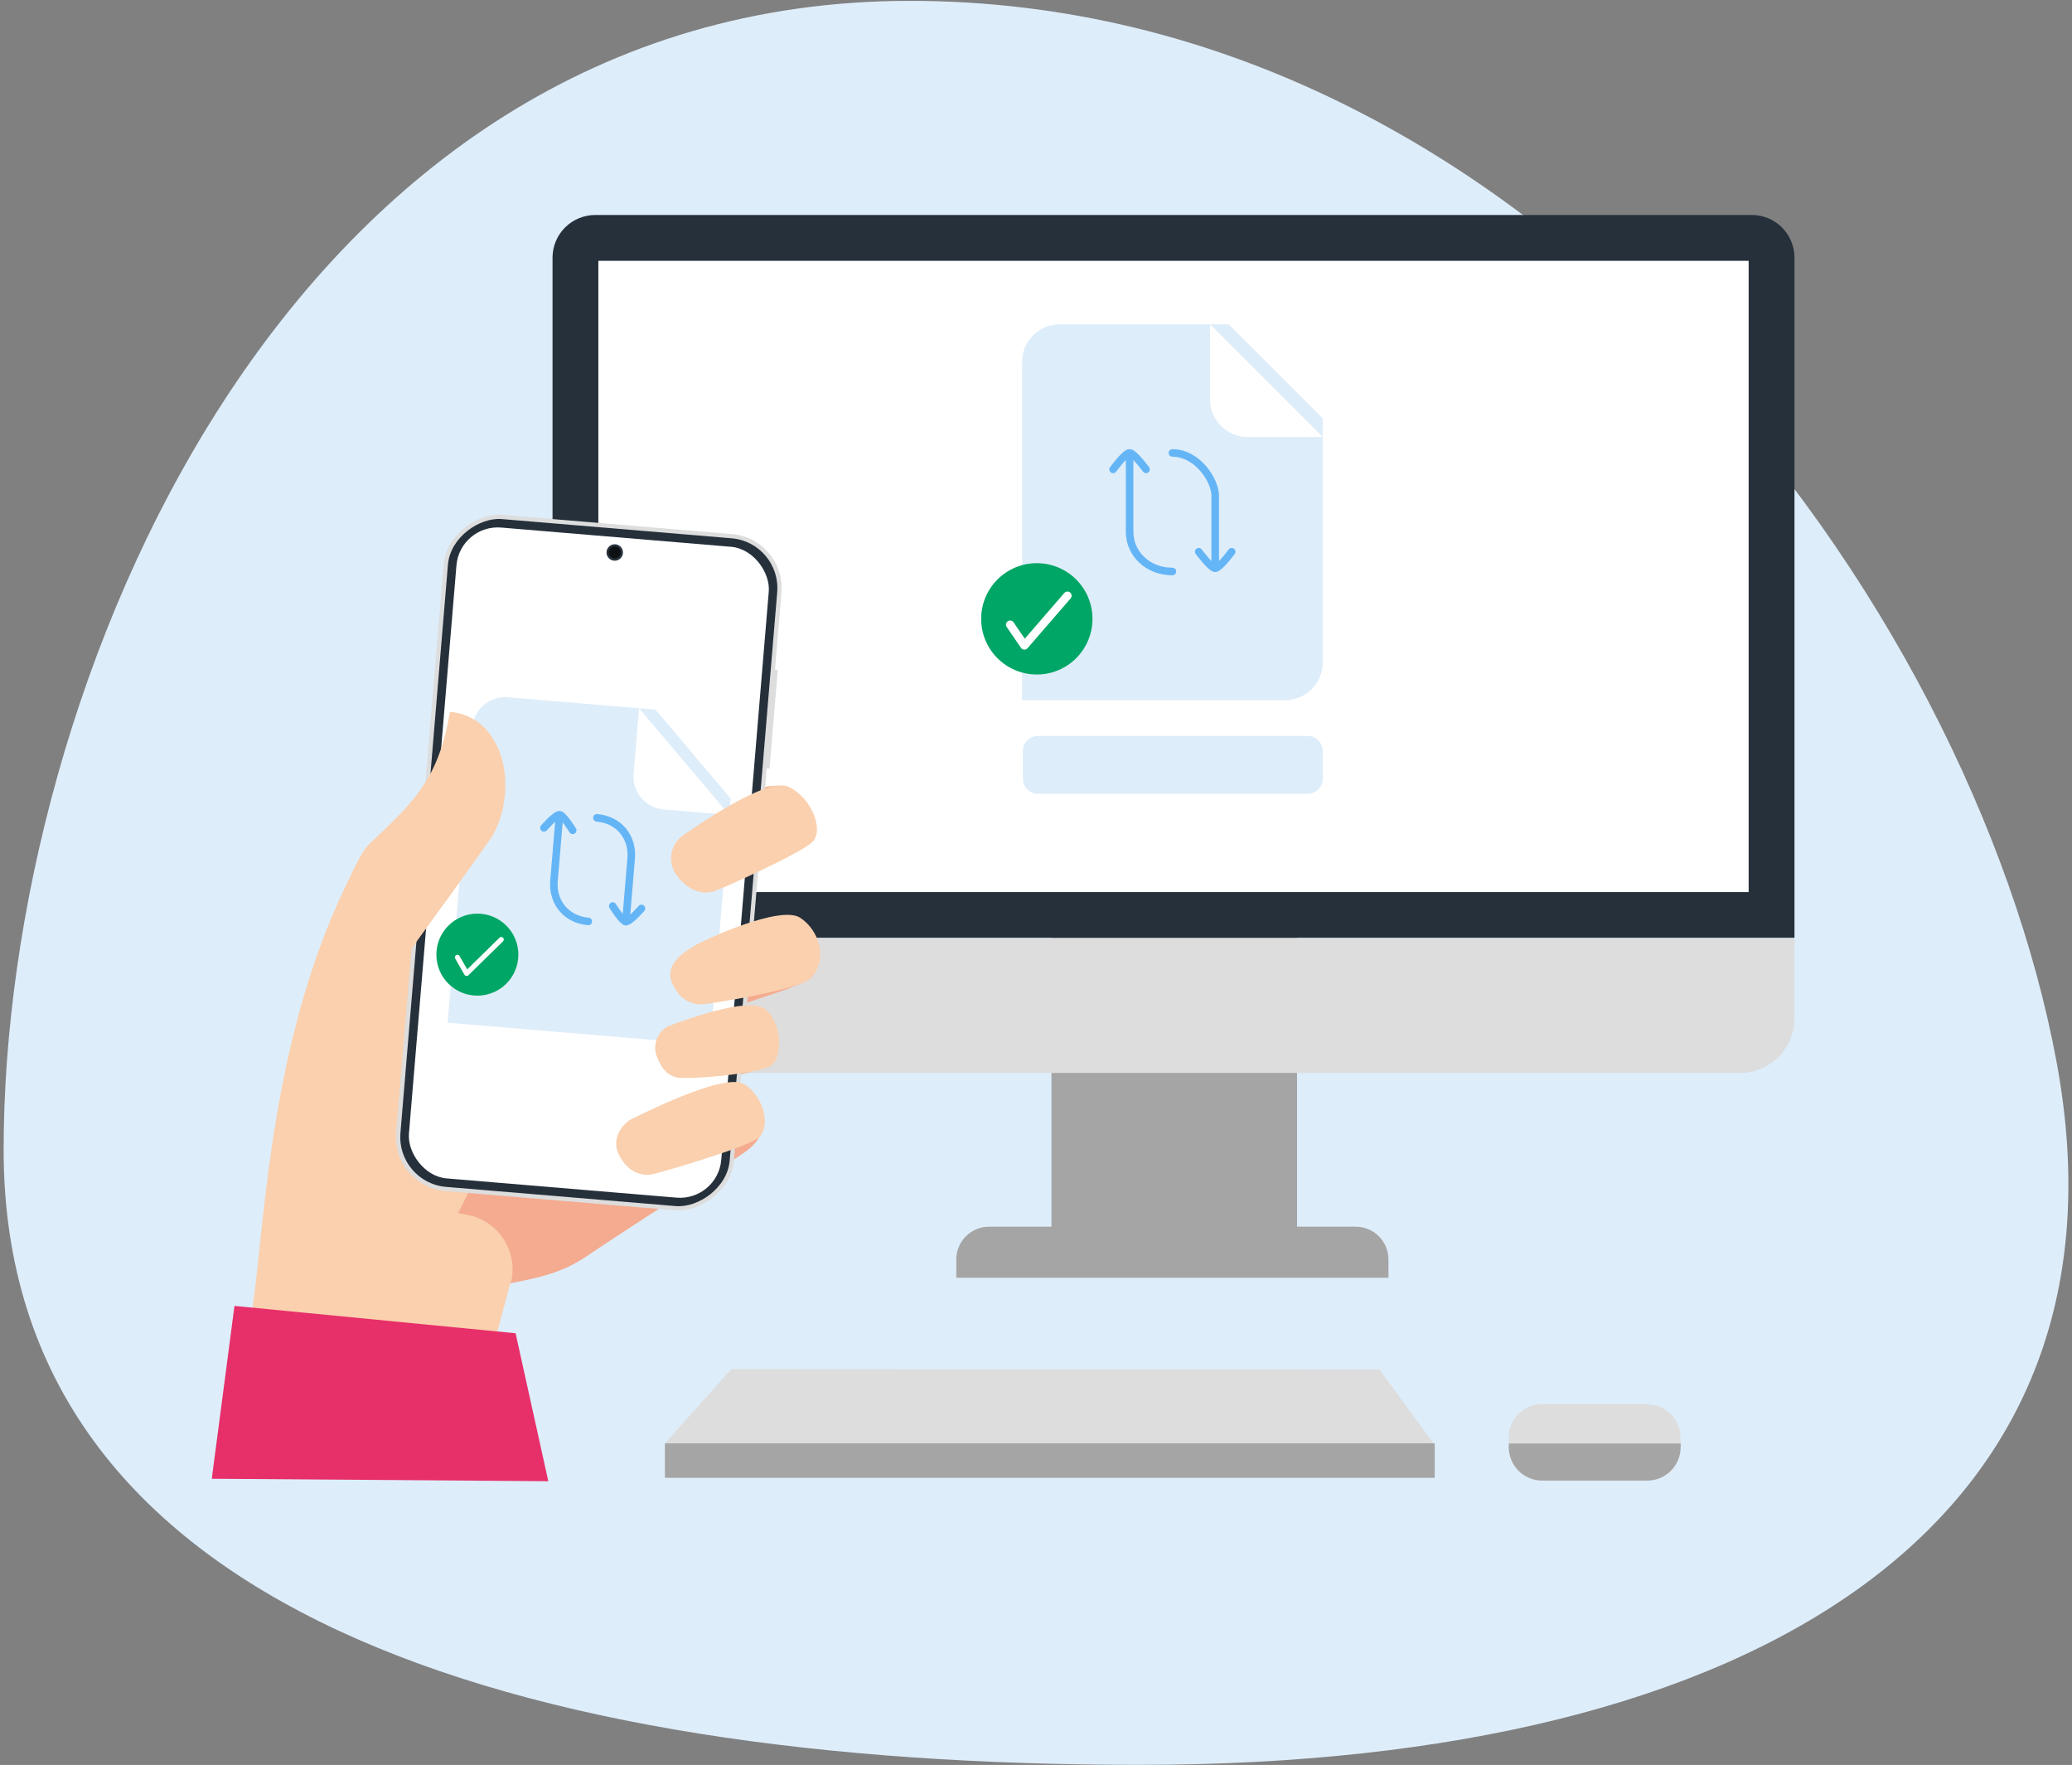
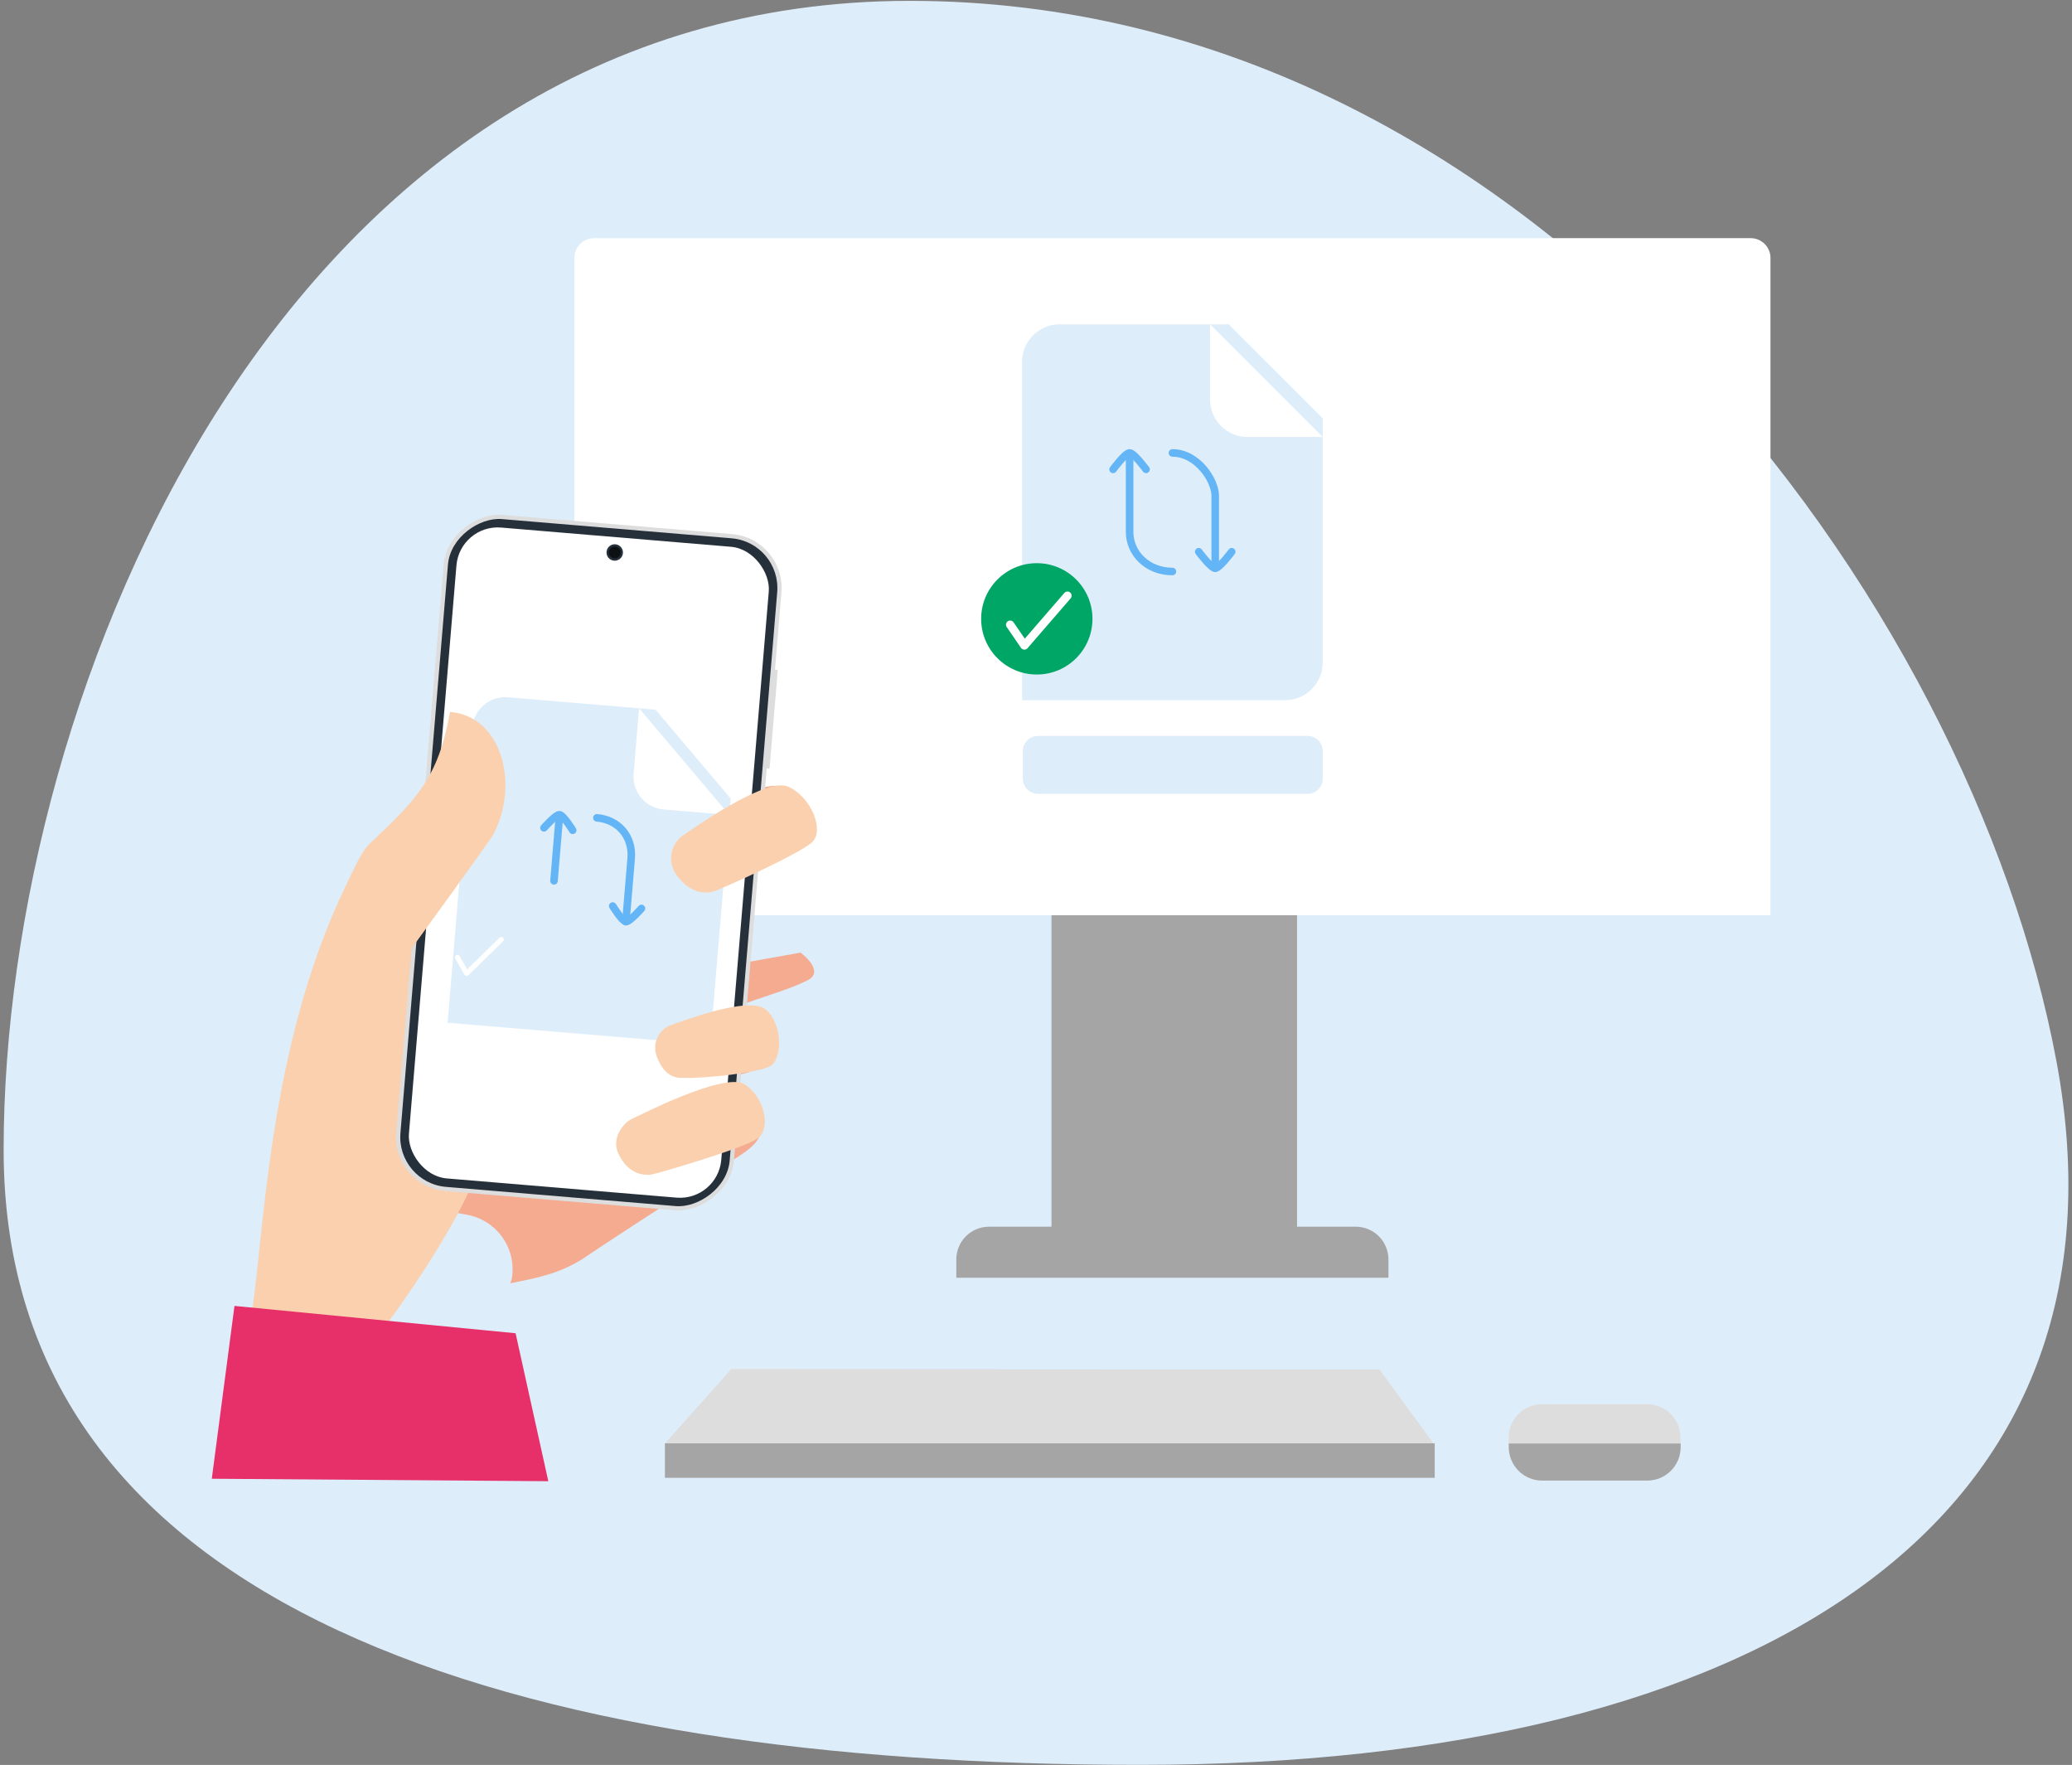
<svg xmlns="http://www.w3.org/2000/svg" id="a" viewBox="0 0 411 350">
  <rect x="0" y="0" width="411" height="350" fill="#808080" stroke="none" />
  <path d="M407.92,210.48c16.9,90.72-58.13,139.5-181.79,139.5S.72,319.53.72,228.03,56.81.17,180.46.17s210.55,119.58,227.46,210.31Z" style="fill:#deedfa;" />
  <path d="M257.28,171.51h-48.71v75.62h48.71v-75.62Z" style="fill:#a5a5a5;" />
  <path d="M351.19,181.5H113.93V51.14c0-1.04.41-2.03,1.14-2.76.73-.73,1.73-1.15,2.77-1.15h229.44c1.04,0,2.03.41,2.76,1.15.73.73,1.15,1.73,1.15,2.76v130.36Z" style="fill:#fff;" />
-   <path d="M355.95,185.98H109.6V51.08c0-2.24.9-4.39,2.48-5.97,1.59-1.58,3.73-2.47,5.98-2.48h229.44c2.24,0,4.39.89,5.97,2.48,1.58,1.58,2.48,3.73,2.48,5.97v134.9ZM118.69,176.9h228.17V51.72H118.69v125.18Z" style="fill:#25303b;" />
-   <path d="M345.17,212.77H120.42c-2.87,0-5.62-1.14-7.65-3.17-2.03-2.03-3.17-4.78-3.17-7.65v-15.93h246.35v15.93c0,2.86-1.13,5.61-3.15,7.64-2.02,2.03-4.76,3.17-7.62,3.18Z" style="fill:#ddd;" />
  <path d="M275.41,253.38h-85.72v-3.63c0-1.72.69-3.37,1.9-4.59,1.22-1.22,2.87-1.9,4.59-1.9h72.75c1.72,0,3.37.69,4.58,1.9,1.21,1.22,1.9,2.87,1.9,4.59v3.63Z" style="fill:#a5a5a5;" />
  <path d="M284.38,286.29l-152.47-.07,13.15-14.72,128.56.07,10.76,14.72Z" style="fill:#ddd;" />
  <path d="M284.59,286.22h-152.7v6.84h152.7v-6.84Z" style="fill:#a5a5a5;" />
  <path d="M326.72,278.46h-20.85c-3.66,0-6.62,2.96-6.62,6.62v1.48c0,3.66,2.96,6.62,6.62,6.62h20.85c3.66,0,6.62-2.96,6.62-6.62v-1.48c0-3.66-2.96-6.62-6.62-6.62Z" style="fill:#ddd;" />
  <path d="M326.75,293.61h-20.85c-1.76,0-3.44-.7-4.68-1.94-1.24-1.24-1.94-2.92-1.94-4.68v-.74h34.09v.74c0,1.76-.7,3.44-1.94,4.68s-2.93,1.94-4.68,1.94Z" style="fill:#a5a5a5;" />
  <path d="M202.74,86.67v-14.91c0-4.12,3.34-7.45,7.45-7.45h33.54l18.64,18.64v48.45c0,4.12-3.34,7.45-7.45,7.45h-52.18v-52.18Z" style="fill:#deedfa;" />
  <path d="M240.02,64.3v14.91c0,4.12,3.34,7.45,7.45,7.45h14.91" style="fill:#fff;" />
  <path d="M224.07,91.15v14.37c0,4.17,3.51,7.81,8.49,7.81" style="fill:none; stroke:#64b5f6; stroke-linecap:round; stroke-linejoin:round; stroke-width:1.5px;" />
  <path d="M241.05,112.68v-14.37c0-3.03-3.51-8.49-8.49-8.49" style="fill:none; stroke:#64b5f6; stroke-linecap:round; stroke-linejoin:round; stroke-width:1.5px;" />
  <path d="M244.32,109.41s-2.41,3.27-3.27,3.27-3.27-3.27-3.27-3.27" style="fill:none; stroke:#64b5f6; stroke-linecap:round; stroke-linejoin:round; stroke-width:1.5px;" />
  <path d="M227.33,93.08s-2.41-3.27-3.27-3.27c-.86,0-3.27,3.27-3.27,3.27" style="fill:none; stroke:#64b5f6; stroke-linecap:round; stroke-linejoin:round; stroke-width:1.5px;" />
  <circle cx="205.66" cy="122.72" r="11.04" style="fill:#00a665;" />
  <polyline points="200.37 123.88 203.2 128 211.74 118.13" style="fill:none; stroke:#fff; stroke-linecap:round; stroke-linejoin:round; stroke-width:1.65px;" />
  <path d="M259.37,145.94h-53.47c-1.66,0-3.01,1.34-3.01,3v5.48c0,1.66,1.35,3,3.01,3h53.47c1.66,0,3.01-1.34,3.01-3v-5.48c0-1.66-1.35-3-3.01-3Z" style="fill:#deedfa;" />
  <path d="M73.64,193.36l4.33-23.3s12.27-2.42,7.47,3.54c-5.32,6.59-4,12.79-.92,19.52,2.54,5.55-10.88.24-10.88.24Z" style="fill:#f3a383;" />
-   <path d="M108.91,213.82s-2.36,29-7.69,40.66l-3.3,12.34-38.37,8s18.42-14.15,19.53-23.17c1.28-10.43,31.62-47.48,29.83-37.84" style="fill:#fad0ae;" />
  <path d="M160.16,194.41c-8,4-20.56,5.19-21.54,12.29-.77,5.57-1.34-13.95-1.34-13.95l21.52-3.84s5.02,3.67,1.36,5.5Z" style="fill:#f4ab8f;" />
  <path d="M86,184.96c11.74-1.94,23.03-5.95,33.36-11.86,7.78-4.55,36.09-24.89,39.63-14.21,2.28,6.88-31.51,22.08-29.23,29.62,1,3.48,12.61-4.06,12.62,1.17,0,5.85-9.35,23.88-9.64,28.81-.26,4.37,18.13,1.26,18.15,1.36,1.77,6.33-2.58,8.2-6.08,10.58-7.06,4.8-21.54,14-28.59,18.78-4.71,3.21-9.45,4.17-14.47,5.16l-.53.11.28-.8c.52-2.85-.11-5.8-1.76-8.19-1.64-2.39-4.16-4.04-7.01-4.58l-18.8-3.49-12.29-24.51s16.35-22.25,16.5-22.36l7.86-5.59Z" style="fill:#f4ab8f;" />
  <path d="M50.1,259.32c-.94,6.44,6.54,5.08-1.08,11l20.4,1.82s24.22-29.63,27.47-46.87c2.9-15.62.91-32.54-8.59-41.15-1.93-1.76-12.91-8.46-12.91-8.46,0,0-3.8-5.9-5.4-2.8-16.35,31.64-17.44,69.54-19.89,86.46Z" style="fill:#fad0ae;" />
  <path d="M102.27,264.39l-55.76-5.42-4.5,34.27,66.75.49-6.49-29.34Z" style="fill:#e72f69;" />
  <path d="M148.94,212.56l-18.93-1s-3.13,13.81,3,8.12c5.13-4.75,15.91-7.14,15.91-7.14" style="fill:#f4ab8f;" />
  <rect x="49.51" y="137.44" width="134.57" height="67.23" rx="10.74" ry="10.74" transform="translate(-63.4 273.19) rotate(-85.22)" style="fill:#ddd;" />
  <rect x="50.35" y="138.29" width="132.89" height="65.54" rx="9.9" ry="9.9" transform="translate(-63.4 273.19) rotate(-85.22)" style="fill:#26303b;" />
  <rect x="85.71" y="106.3" width="62.17" height="129.52" rx="8.21" ry="8.21" transform="translate(14.67 -9.14) rotate(4.78)" style="fill:#fff;" />
  <path d="M150.71,161.72h.55c.08,0,.15.07.15.15v10.3c0,.08-.07.15-.15.15h-.55v-10.61h0Z" transform="translate(14.45 -12.01) rotate(4.78)" style="fill:#ddd;" />
  <path d="M152.76,132.77h.55c.08,0,.15.07.15.15v19.38c0,.08-.07.15-.15.15h-.55v-19.68h0Z" transform="translate(12.42 -12.27) rotate(4.78)" style="fill:#ddd;" />
  <circle cx="121.94" cy="109.56" r="1.63" style="fill:#26303b;" />
  <circle cx="121.94" cy="109.56" r="1.18" style="fill:#0d1114;" />
  <path d="M88.79,202.81l45.56,3.81c3.59.3,6.75-2.37,7.05-5.96l3.54-42.3-14.91-17.63-29.29-2.45c-3.59-.3-6.75,2.37-7.05,5.96l-1.09,13.02" style="fill:#deedfa;" />
  <path d="M126.77,140.45l-1.09,13.02c-.3,3.59,2.37,6.75,5.96,7.05l13.02,1.09" style="fill:#fff;" />
-   <path d="M110.94,162.13l-1.05,12.55c-.35,4.24,2.44,7.67,6.8,8.04" style="fill:none; stroke:#64b5f6; stroke-linecap:round; stroke-linejoin:round; stroke-width:1.5px;" />
+   <path d="M110.94,162.13l-1.05,12.55" style="fill:none; stroke:#64b5f6; stroke-linecap:round; stroke-linejoin:round; stroke-width:1.5px;" />
  <path d="M124.15,182.77l1.05-12.55c.35-4.24-2.44-7.67-6.8-8.04" style="fill:none; stroke:#64b5f6; stroke-linecap:round; stroke-linejoin:round; stroke-width:1.5px;" />
  <path d="M127.24,180.15s-2.34,2.68-3.09,2.61-2.61-3.09-2.61-3.09" style="fill:none; stroke:#64b5f6; stroke-linecap:round; stroke-linejoin:round; stroke-width:1.5px;" />
  <path d="M113.6,164.65s-1.86-3.03-2.61-3.09c-.75-.06-3.09,2.61-3.09,2.61" style="fill:none; stroke:#64b5f6; stroke-linecap:round; stroke-linejoin:round; stroke-width:1.5px;" />
-   <circle cx="94.69" cy="189.31" r="8.13" style="fill:#00a665;" />
  <polyline points="90.73 189.84 92.56 193.04 99.43 186.31" style="fill:none; stroke:#fff; stroke-linecap:round; stroke-linejoin:round;" />
  <path d="M81.5,188.27s15.8-21.65,16.47-23c5-9.77,1.63-23.23-8.71-24.1-2.3,13.2-6.78,17.51-16,26.2-2.74,2.6-6.71,13.65-8.52,17.73l16.76,3.17Z" style="fill:#fad0ae;" />
  <path d="M151.91,200.2c-3.4-2.93-17.87,2.79-19.24,3.24-1.13.55-2,1.51-2.42,2.69-.43,1.18-.38,2.48.13,3.62,1.72,4.38,4.49,4,5.49,4,3.42.12,14.68-.94,17-2.4,2.32-1.46,2.44-8.21-.96-11.15Z" style="fill:#fad0ae;" />
  <path d="M147.64,215c-4-2.44-20.76,6.18-22.34,6.9-1.39.64-4.23,3.62-2.58,7,2.08,4.26,5.39,4.19,6.56,4,1.17-.19,18.26-5.18,21-7.14,2.74-1.96,1.36-8.31-2.64-10.76Z" style="fill:#fad0ae;" />
-   <path d="M158.7,181.98c-3.93-2.56-18.95,4.38-21,5.59-1.31.79-5.86,3.42-4.52,7,1.69,4.43,5,4.65,6.17,4.59,1.17-.06,19.29-2.83,21.56-5.25,3.38-3.66,1.62-9.44-2.21-11.93Z" style="fill:#fad0ae;" />
  <path d="M156.39,156.01c-4.52-2.08-19.66,8.85-21.11,9.79-1.13.88-1.88,2.15-2.1,3.56-.22,1.41.11,2.85.92,4.03,2.94,4.19,6.26,3.73,7.4,3.41,1.14-.32,17.35-7.52,19.68-9.88s-.27-8.84-4.79-10.91Z" style="fill:#fad0ae;" />
</svg>